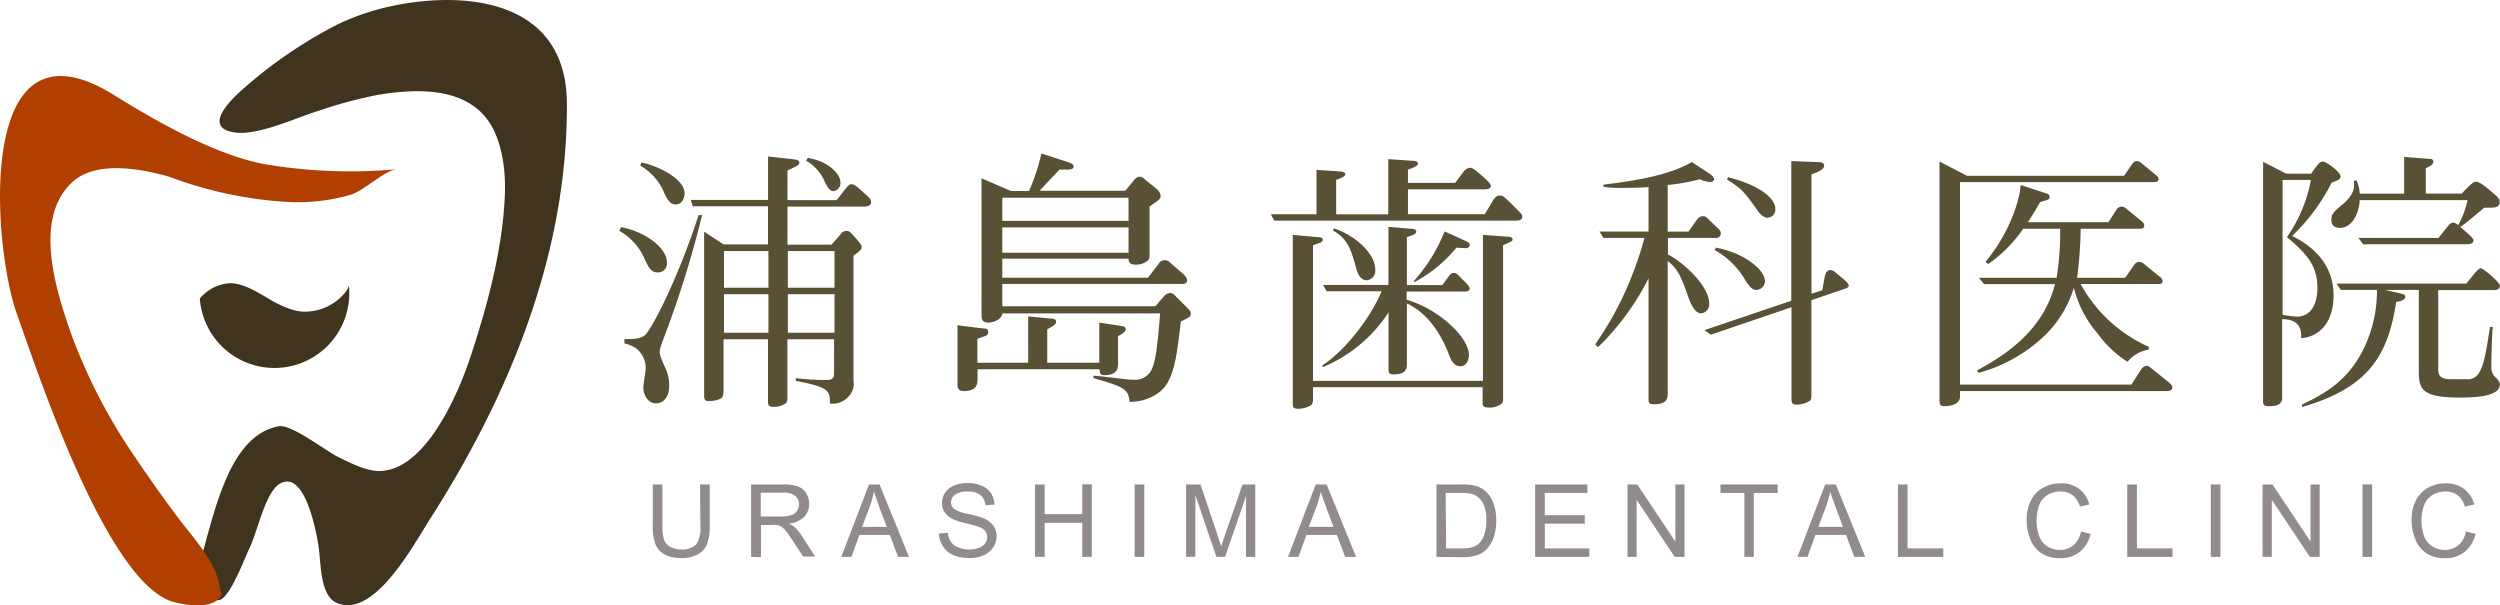
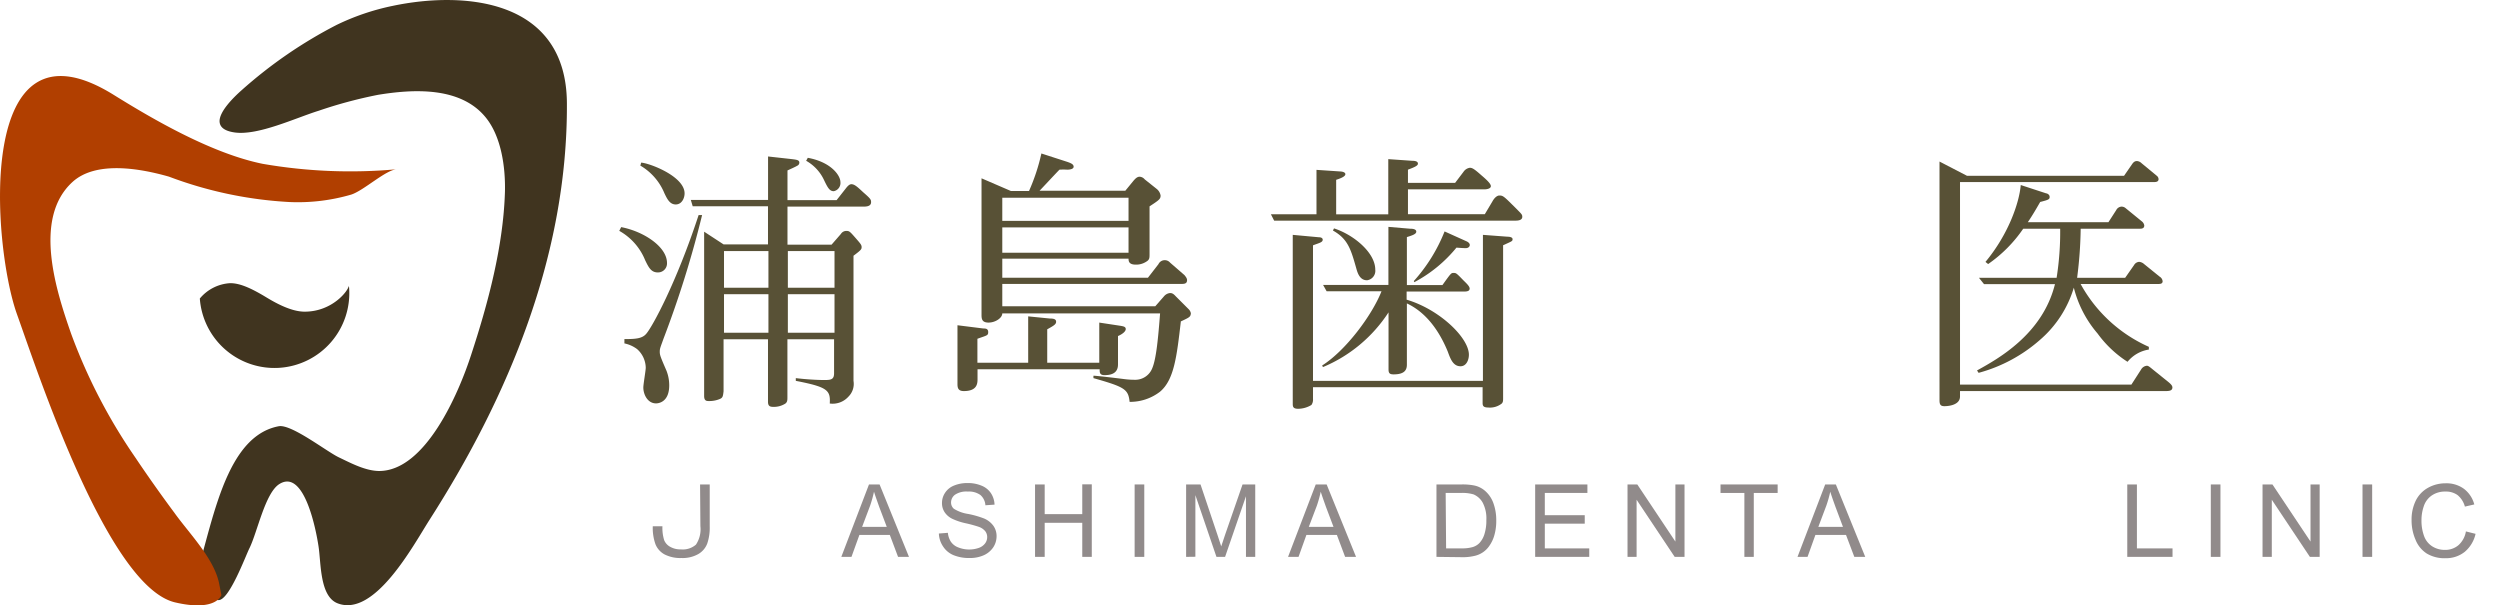
<svg xmlns="http://www.w3.org/2000/svg" viewBox="0 0 393.85 95.37">
  <defs>
    <style>.cls-1{fill:#40341f;}.cls-2{fill:#b13f00;}.cls-3{fill:#585136;}.cls-4{fill:#918b8b;}</style>
  </defs>
  <g id="レイヤー_2" data-name="レイヤー 2">
    <g id="contents">
      <path class="cls-1" d="M61.84.93a37.47,37.47,0,0,0-8.82,3A71.72,71.72,0,0,0,38.08,14.2c-1.4,1.24-3.46,3.33-3.49,4.86,0,.86.6,1.54,2.32,1.8,3.69.56,9.67-2.29,13.29-3.41a71.31,71.31,0,0,1,9.35-2.51c5.44-.89,13-1.38,17,3.6,2.42,3,3.09,7.78,3,11.64-.25,8.62-2.67,17.63-5.32,25.7-2,6.18-7.22,18.26-14.45,18.32-2.18,0-4.45-1.22-6.4-2.15s-7.48-5.27-9.47-4.9C34.1,69,33.1,87,29.32,95c1.63,0,3.39-.57,5.08-.46s4.3-7,4.91-8.2c1.23-2.5,2.46-8.66,4.68-10.07,3.9-2.49,5.79,7.08,6.2,9.87.39,2.57.18,7.74,2.93,8.88C59,97.42,65.2,85.75,67.67,81.89,80,62.63,89.44,40.29,89.31,16.25,89.22-.17,73.15-1.46,61.84.93Z" />
      <path class="cls-2" d="M21.3,72.05A87.06,87.06,0,0,1,11.2,52.56c-2.31-6.63-6.09-18.13.22-23.89,3.75-3.42,10.83-2.09,15.2-.84a63.32,63.32,0,0,0,19,4,30,30,0,0,0,9.7-1.17c2-.64,5.46-3.92,7.23-4a80.66,80.66,0,0,1-21.16-.85C33.35,24.18,24.14,18.81,18,15-4.08,1.18-1.15,38.64,2.62,49.35,6,58.79,17,92.41,27.58,94.9c6.53,1.53,7.3-1.16,7.3-1.16s-.38-1.91-.38-1.92c-.84-3.91-4.74-7.84-7-11C25.36,77.94,23.28,75,21.3,72.05Z" />
      <path class="cls-1" d="M54.94,45c0,.74-2.56,4.1-6.94,4.1-2,0-4.28-1.19-6-2.23-2.65-1.61-4.31-2.26-5.74-2.26a6.72,6.72,0,0,0-4.78,2.42A11.79,11.79,0,0,0,55,45.33C55,45.23,54.94,45.12,54.94,45Z" />
      <path class="cls-3" d="M103.64,42.92c-1.06,0-1.44-.77-2-1.92a9.28,9.28,0,0,0-4.08-4.63l.3-.59c3.56.68,7.22,3.1,7.22,5.65A1.42,1.42,0,0,1,103.64,42.92Zm.9,10.41c-.51,1.44-.6,1.57-.6,2.08s.09.76,1.06,3a6.32,6.32,0,0,1,.43,2.3c0,2.59-1.62,2.84-2.08,2.84-1.32,0-2-1.4-2-2.5,0-.51.38-2.68.38-3.11A4,4,0,0,0,100.37,55a5,5,0,0,0-2-.9v-.68c1.79,0,2.81-.08,3.45-.85.93-1.06,4.71-7.94,8.24-18.69h.55A162.71,162.71,0,0,1,104.54,53.33Zm1.91-21.12c-.94,0-1.36-.89-1.79-1.79a9,9,0,0,0-3.78-4.33l.13-.47c1.36.09,6.84,2.17,6.84,4.85C107.85,31.19,107.43,32.21,106.45,32.21Zm29.61.34h-12v6H131l1.48-1.7a1,1,0,0,1,.85-.47c.47,0,.56.09,1.41,1.06s1,1.15,1,1.49-.09.47-1.28,1.36V60a2.83,2.83,0,0,1-.81,2.5,3.33,3.33,0,0,1-2.93,1.07c.13-2.09-.34-2.6-5.35-3.57v-.43a42.46,42.46,0,0,0,4.29.3c1.15,0,1.74,0,1.74-1.06V53.45h-7.35v9.14c0,.42,0,.76-.34,1a3.37,3.37,0,0,1-1.83.51c-.55,0-.89-.09-.89-.81V53.45h-7v8.2c-.09.77-.13,1-.55,1.19a4.26,4.26,0,0,1-1.79.34c-.3,0-.72,0-.72-.8V36.5l3.06,2h7v-6H109.13l-.3-1H121V24.65l3.78.42c.68.09,1.15.13,1.15.55a.55.55,0,0,1-.38.51c-.09.09-1.23.6-1.49.72v4.68h7.74l1.57-2c.29-.34.51-.51.76-.51.51,0,1,.47,1.87,1.28,1.15,1,1.23,1.15,1.23,1.53C137.25,32.51,136.49,32.55,136.06,32.55Zm-15,7h-7v5.78h7Zm0,6.8h-7v6.07h7Zm10.41-6.8h-7.35v5.78h7.35Zm0,6.8h-7.35v6.07h7.35Zm-.12-16.23c-.64,0-.94-.51-1.53-1.75A6.76,6.76,0,0,0,127,25.33l.26-.47c3.7.68,5.14,2.8,5.14,3.82A1.32,1.32,0,0,1,131.31,30.13Z" />
      <path class="cls-3" d="M176.13,52.94V57.4c0,1-.51,1.7-2.12,1.7-.73,0-.77-.38-.77-.85v-.08H154v1.61c0,.77-.17,1.83-2.16,1.83-1,0-1-.64-1-1.23V51.24l4.08.51c.3,0,.76,0,.76.56s-.17.51-1.7,1.06v3.78h8V49.84l3.4.34c.6,0,1,.09,1,.51s-.42.64-1.4,1.19v5.27h8.2V50.82l3.36.51c.42.08.81.13.81.51S176.81,52.65,176.13,52.94Zm9.9-2.29c-.64,5.52-1.06,9.18-3.27,11.05a7.72,7.72,0,0,1-4.8,1.61c-.21-2-.77-2.34-5.7-3.74v-.38c.51,0,3.66.38,5,.55a12.33,12.33,0,0,0,1.48.09A2.87,2.87,0,0,0,181.53,58c.63-1.49.93-4.76,1.23-8.63H157.9c0,.73-1.1,1.45-2.16,1.45s-1.11-.6-1.11-1.23V28.09l4.63,2h2.85a30.88,30.88,0,0,0,1.95-5.91l4.08,1.32c.47.17,1,.34,1,.76s-.72.47-1,.47a10.62,10.62,0,0,0-1.23,0c-.51.51-2.68,2.85-3.14,3.32h13.51l1.36-1.66c.17-.17.47-.55.89-.55a1.12,1.12,0,0,1,.81.42l1.87,1.49a1.67,1.67,0,0,1,.63,1.06c0,.55-.25.72-1.74,1.7v7.52c0,.6,0,.89-.51,1.19a2.91,2.91,0,0,1-1.65.47c-1.07,0-1.15-.51-1.15-.94H157.9v3h22.95l1.65-2.13a1.1,1.1,0,0,1,1.83-.25l2.3,2c.08.13.38.42.38.76,0,.6-.47.6-1,.6H157.9v3.52H182l1.41-1.61a1.42,1.42,0,0,1,.89-.47c.25,0,.47,0,.93.51l2,2a1.23,1.23,0,0,1,.38.68C187.56,49.93,187.39,50,186,50.65Zm-8.24-19.5H157.9V34.8h19.89Zm0,4.67H157.9v4h19.89Z" />
      <path class="cls-3" d="M238.8,34.76H200.73l-.51-1h7.18v-7l3.7.25c.26,0,.85.09.85.43s-.64.63-1.45.89v5.44h8.21V25.07l3.73.26c.69,0,.94.17.94.46s-.42.51-1.57.94v2.08h7.43l1.32-1.74a1.46,1.46,0,0,1,1-.64c.38,0,.72.21,1.78,1.15.64.55,1.53,1.31,1.53,1.74s-.72.51-1,.51H221.81v3.91h12.11l1.19-2c.25-.47.68-.94,1.1-.94.6,0,.72.13,2.72,2.13.81.81.89.89.89,1.23C239.82,34.63,239.31,34.76,238.8,34.76Zm-2,3.86V62.67c0,.43,0,.68-.21.9a3,3,0,0,1-2.13.63c-.85,0-.89-.34-.89-.76V61H206.85v1.87a1.42,1.42,0,0,1-.25.93,4.11,4.11,0,0,1-2.09.6c-.85,0-.85-.39-.85-.85V37l4.13.38c.34,0,.59.13.59.38,0,.43-.55.51-1.53.89V60h26.77V37l3.87.29c.25,0,.8.05.8.39S238.17,38,236.85,38.62Zm-6.16,7.31H221.6v1.28c5.18,1.53,9.81,6,9.81,8.67,0,.8-.38,1.82-1.32,1.82-1.14,0-1.57-1.1-2-2.29-1.06-2.59-3-6-6.45-7.61v9.65c0,.85-.39,1.53-2.09,1.53-.59,0-.8-.17-.8-.77v-9a22.81,22.81,0,0,1-10.33,8.62l-.13-.25c3.74-2.38,7.86-7.91,9.35-11.69H209l-.56-1h10.29V35.74l3.39.29c.52,0,1,.09,1,.47s-.64.59-1.48.85v7.56h5.6C228.61,43,228.61,43,229,43s.42,0,1.53,1.15c.42.42,1,.93,1,1.31S231.15,45.93,230.69,45.93Zm-15.3-1.78c-1.15,0-1.49-1.23-1.66-1.83-.85-3-1.31-4.67-3.69-6l.17-.34c3.1,1,6.5,3.82,6.5,6.5A1.5,1.5,0,0,1,215.39,44.15Zm15.55-5.06c-.17,0-.46,0-1.44-.08a21.65,21.65,0,0,1-6.63,5.44l-.09-.17a26,26,0,0,0,4.85-7.82L231,38c.21.08.55.3.55.59S231.28,39.09,230.94,39.09Z" />
-       <path class="cls-3" d="M270.24,37.48h-7.47v2.59c3.06,1.7,6.5,5.23,6.5,7.73A1.45,1.45,0,0,1,268,49.37c-1.11,0-1.79-1.86-2.21-3.1-.94-2.67-1.53-4-3.06-5.14V61.78c0,.94,0,1.91-2.21,1.91-.81,0-.81-.34-.81-1V43.85a40.56,40.56,0,0,1-7.95,10.84l-.46-.43a51.7,51.7,0,0,0,5.82-10.88,57.48,57.48,0,0,0,1.95-5.9h-6.46l-.63-1h7.73v-7c-1.95.12-4,.12-4.21.12a15.18,15.18,0,0,1-2.89-.17v-.34c8.42-1,11.65-2.29,13.94-3.56l2.93,1.95c.22.17.55.47.55.76s-.33.43-.63.43a4.08,4.08,0,0,1-1.62-.43,31.26,31.26,0,0,1-5.05.9v7.35H266l1.27-1.79c.3-.38.47-.63,1-.63.26,0,.47,0,1,.59L270.67,36c.38.38.42.51.42.72A.72.72,0,0,1,270.24,37.48Zm20.23,8.07-5.1,1.74V62c0,.68,0,.89-.25,1.14a3.83,3.83,0,0,1-2.13.6c-.47,0-.76-.13-.76-.85V48.4l-12.71,4.33-1-.72,13.68-4.63v-22l4.5.17c.26,0,.68.13.68.55,0,.68-1.36,1.15-2,1.36V46.27l1.7-.55.38-2.08c.05-.3.22-1.11.94-1.11a1.46,1.46,0,0,1,.76.39l1.32,1.1c.68.6.76.77.76,1S291.11,45.34,290.47,45.55Zm-13.72.13c-.81,0-1.24-.68-1.87-1.66a12.64,12.64,0,0,0-4.76-4.63l.21-.38c4.5.85,7.73,3.52,7.73,5.31A1.45,1.45,0,0,1,276.75,45.68Zm1.7-11.39c-.77,0-1.45-.93-1.66-1.27-1.87-2.6-2.34-3.28-4.72-4.72l.17-.38c5.36,1.36,7.44,3.52,7.44,4.93A1.26,1.26,0,0,1,278.45,34.29Z" />
      <path class="cls-3" d="M341,61.61H308.78v.85c0,1.53-2.29,1.53-2.46,1.53-.6,0-.77-.25-.77-.93V25.45l4.34,2.25h24.73l1.23-1.78c.25-.38.47-.55.81-.55a1.16,1.16,0,0,1,.72.34l2.42,2a.71.71,0,0,1,.26.51c0,.46-.51.46-.64.46H308.78V60.59h27l1.53-2.38a1.18,1.18,0,0,1,.9-.59c.21,0,.38.12.85.51l2.63,2.12c.34.3.55.51.55.81C342.22,61.61,341.63,61.61,341,61.61Zm-1.1-16.87H327.78a22.85,22.85,0,0,0,10.75,9.9v.43A5.39,5.39,0,0,0,335.17,57a17.56,17.56,0,0,1-4.72-4.46,17.68,17.68,0,0,1-3.74-7.22,17.42,17.42,0,0,1-5.35,8.24,24.16,24.16,0,0,1-9.65,5.18l-.25-.38c3.31-1.83,10.32-5.69,12.28-13.6H312.56l-.8-1H324a46.45,46.45,0,0,0,.56-7.73h-5.82a21.53,21.53,0,0,1-5.53,5.57l-.42-.34c3.57-4.29,5.31-9.22,5.56-12.11l4,1.31c.13,0,.55.17.55.56s-.17.46-1.49.8c-.64,1.11-1.15,2-1.95,3.19h12.7l1.23-1.91a1,1,0,0,1,.85-.55,1,1,0,0,1,.64.25l2.55,2.08a1,1,0,0,1,.38.64c0,.38-.25.51-.63.51h-9.39a65.92,65.92,0,0,1-.56,7.73h7.57l1.4-2a1,1,0,0,1,.81-.51,1.37,1.37,0,0,1,.76.34l2.47,2a.94.94,0,0,1,.46.73C340.69,44.74,340.27,44.74,339.93,44.74Z" />
-       <path class="cls-3" d="M367.33,28.77a30.71,30.71,0,0,1-6.24,8.41c3,1.44,6.54,4.25,6.54,9.35,0,4.37-2.34,6.54-5.1,6.75,0-.72.21-3-3-3V62.63c0,.77-.38,1.36-2,1.36-1,0-1-.3-1-.76V25.5l3.66,1.86h3.9c1.19-1.65,1.36-1.91,1.87-1.91s2.77,1.66,2.77,2.3C368.74,28.21,368.44,28.38,367.33,28.77Zm-7.05,8.58a22.59,22.59,0,0,0,3.78-9H359.6V49.59a14.47,14.47,0,0,0,2.25.29c2.38,0,3.23-2.25,3.23-4.54C365.08,41.85,363.42,40,360.28,37.35Zm27.15,25.28c-6.29,0-6.37-1.57-6.37-4.46V45.68h-5.31l2.12.47c.68.17,1.06.25,1.06.59,0,.55-.72.68-1.44.85-1.28,8.46-4.38,13.51-14.83,16.53v-.38c3.57-1.75,7.82-3.87,10.37-10.29a21.24,21.24,0,0,0,1.44-7.77h-5.69l-.68-1h20.44c1.61-2,1.95-2.42,2.29-2.42s3,2.16,3,2.76c0,.38-.17.68-1,.68h-8.71V58c0,.85,0,1.74,1.95,1.74h2.47a2,2,0,0,0,2-1c.8-1.23,1.1-3.27,1.74-7.23h.42c-.12,1.62-.21,4.55-.21,6.25a2.08,2.08,0,0,0,.76,1.78c.51.56.56.77.56,1C393.85,62.38,390.45,62.63,387.43,62.63Zm4.8-29.91h-.85c-.55.42-2.84,2.42-3.35,2.72a1.89,1.89,0,0,1-.47.3c.21.16,1.1.93,1.27,1.1s.85.76.85,1c0,.64-.85.64-1.23.64H372.3l-.76-1h12.62c.25-.3,1.32-1.66,1.53-1.91a1.15,1.15,0,0,1,.81-.51,1.52,1.52,0,0,1,.76.42,15.18,15.18,0,0,0,1.49-3.95h-17c-.08,1.91-1.1,4.37-3.14,4.37-.85,0-1.32-.42-1.32-1.23s.21-1.19,1.45-2.21c1.61-1.31,2.33-2.42,2.08-3.95l.38-.13a5,5,0,0,1,.55,2.13h7V24.73l4,.3c.17,0,.6,0,.6.47s-.77.8-1.19,1v4h5.65c1.36-1.4,1.79-1.87,2.25-1.87s1.15.47,2.3,1.44,1.44,1.19,1.44,1.79C393.76,32.72,392.87,32.72,392.23,32.72Z" />
-       <path class="cls-4" d="M110.29,76.32h1.52v6.59a7.72,7.72,0,0,1-.39,2.72,3.24,3.24,0,0,1-1.4,1.65,5,5,0,0,1-2.67.63,5.45,5.45,0,0,1-2.62-.55,3.16,3.16,0,0,1-1.46-1.6,7.59,7.59,0,0,1-.43-2.85V76.32h1.52V82.9a6.56,6.56,0,0,0,.27,2.19,2.09,2.09,0,0,0,1,1.08,3.21,3.21,0,0,0,1.64.38,3.15,3.15,0,0,0,2.37-.75,4.36,4.36,0,0,0,.7-2.9Z" />
-       <path class="cls-4" d="M118.33,87.73V76.32h5.06a6.54,6.54,0,0,1,2.31.31A2.51,2.51,0,0,1,127,77.71a3.2,3.2,0,0,1,.47,1.72,2.9,2.9,0,0,1-.78,2,4,4,0,0,1-2.42,1.06,4.14,4.14,0,0,1,.91.56,8.09,8.09,0,0,1,1.24,1.52l2,3.11h-1.89L125,85.36c-.44-.69-.8-1.21-1.08-1.58a3.37,3.37,0,0,0-.77-.76,2.13,2.13,0,0,0-.69-.31,4.3,4.3,0,0,0-.84,0h-1.74v5.07Zm1.52-6.37h3.24a4.86,4.86,0,0,0,1.61-.22,1.69,1.69,0,0,0,.88-.68,1.9,1.9,0,0,0,.3-1,1.7,1.7,0,0,0-.58-1.33,2.73,2.73,0,0,0-1.85-.52h-3.6Z" />
+       <path class="cls-4" d="M110.29,76.32h1.52v6.59a7.72,7.72,0,0,1-.39,2.72,3.24,3.24,0,0,1-1.4,1.65,5,5,0,0,1-2.67.63,5.45,5.45,0,0,1-2.62-.55,3.16,3.16,0,0,1-1.46-1.6,7.59,7.59,0,0,1-.43-2.85h1.52V82.9a6.56,6.56,0,0,0,.27,2.19,2.09,2.09,0,0,0,1,1.08,3.21,3.21,0,0,0,1.64.38,3.15,3.15,0,0,0,2.37-.75,4.36,4.36,0,0,0,.7-2.9Z" />
      <path class="cls-4" d="M132.54,87.73l4.36-11.41h1.67l4.63,11.41h-1.72l-1.3-3.46h-4.79l-1.25,3.46ZM135.82,83h3.88l-1.19-3.15c-.35-1-.63-1.76-.82-2.39a18.89,18.89,0,0,1-.61,2.2Z" />
      <path class="cls-4" d="M147.91,84.05l1.42-.11a3.09,3.09,0,0,0,.47,1.4,2.44,2.44,0,0,0,1.14.89,4.65,4.65,0,0,0,3.25.09,2.1,2.1,0,0,0,1-.71,1.63,1.63,0,0,0,.33-1,1.49,1.49,0,0,0-.31-.93,2.29,2.29,0,0,0-1-.68,20.14,20.14,0,0,0-2-.55,9.8,9.8,0,0,1-2.19-.72,3.05,3.05,0,0,1-1.22-1.06,2.58,2.58,0,0,1-.4-1.42,2.88,2.88,0,0,1,.49-1.62,3,3,0,0,1,1.42-1.14,5.44,5.44,0,0,1,2.09-.39,5.55,5.55,0,0,1,2.23.41,3.19,3.19,0,0,1,1.49,1.2,3.5,3.5,0,0,1,.56,1.79l-1.44.1a2.33,2.33,0,0,0-.79-1.62,3.12,3.12,0,0,0-2-.54,3.21,3.21,0,0,0-2,.5,1.52,1.52,0,0,0-.62,1.21,1.3,1.3,0,0,0,.44,1,5.86,5.86,0,0,0,2.27.82,15,15,0,0,1,2.51.72,3.5,3.5,0,0,1,1.46,1.16A2.81,2.81,0,0,1,157,84.5a3.18,3.18,0,0,1-.52,1.72,3.54,3.54,0,0,1-1.49,1.25,5.32,5.32,0,0,1-2.19.44,6.48,6.48,0,0,1-2.58-.45,3.6,3.6,0,0,1-1.64-1.36A3.86,3.86,0,0,1,147.91,84.05Z" />
      <path class="cls-4" d="M163.06,87.73V76.32h1.52V81h5.92v-4.7H172V87.73H170.5V82.36h-5.92v5.37Z" />
      <path class="cls-4" d="M178.75,87.73V76.32h1.52V87.73Z" />
      <path class="cls-4" d="M186.86,87.73V76.32h2.27l2.71,8.07.55,1.69c.13-.41.33-1,.61-1.83l2.75-7.93h2V87.73h-1.46V78.18L193,87.73h-1.36L188.32,78v9.71Z" />
      <path class="cls-4" d="M202.92,87.73l4.36-11.41H209l4.63,11.41h-1.72l-1.3-3.46h-4.8l-1.24,3.46ZM206.19,83h3.89l-1.19-3.15c-.35-1-.63-1.76-.82-2.39a18.89,18.89,0,0,1-.61,2.2Z" />
      <path class="cls-4" d="M226.3,87.73V76.32h3.94a9.43,9.43,0,0,1,2,.16,3.78,3.78,0,0,1,1.68.82,4.62,4.62,0,0,1,1.36,2,7.86,7.86,0,0,1,.44,2.71,8.09,8.09,0,0,1-.3,2.31,5.45,5.45,0,0,1-.78,1.66,3.8,3.8,0,0,1-2.41,1.61,7.74,7.74,0,0,1-1.83.19Zm1.52-1.34h2.44a5.93,5.93,0,0,0,1.77-.21,2.52,2.52,0,0,0,1-.59,3.57,3.57,0,0,0,.83-1.45,7,7,0,0,0,.3-2.2,5.35,5.35,0,0,0-.58-2.76,3,3,0,0,0-1.43-1.29,6.14,6.14,0,0,0-2-.23h-2.4Z" />
      <path class="cls-4" d="M241.85,87.73V76.32h8.23v1.34h-6.71v3.5h6.29V82.5h-6.29v3.89h7v1.34Z" />
      <path class="cls-4" d="M256.4,87.73V76.32h1.54l6,9v-9h1.44V87.73h-1.55l-6-9v9Z" />
      <path class="cls-4" d="M274.81,87.73V77.66h-3.76V76.32h9v1.34h-3.76V87.73Z" />
      <path class="cls-4" d="M283.18,87.73l4.36-11.41h1.68l4.63,11.41h-1.72l-1.31-3.46H286l-1.24,3.46ZM286.46,83h3.88l-1.18-3.15c-.36-1-.63-1.76-.82-2.39a18.94,18.94,0,0,1-.62,2.2Z" />
-       <path class="cls-4" d="M299,87.73V76.32h1.52V86.39h5.62v1.34Z" />
-       <path class="cls-4" d="M327.83,83.72l1.52.38a5.09,5.09,0,0,1-1.7,2.84,4.73,4.73,0,0,1-3,1,5.41,5.41,0,0,1-3-.75A4.66,4.66,0,0,1,319.88,85a7.8,7.8,0,0,1-.6-3.06,6.66,6.66,0,0,1,.68-3.11,4.69,4.69,0,0,1,1.93-2,5.65,5.65,0,0,1,2.76-.69,4.69,4.69,0,0,1,2.88.87,4.47,4.47,0,0,1,1.62,2.46l-1.48.34A3.49,3.49,0,0,0,326.52,78a3.09,3.09,0,0,0-1.89-.56,3.69,3.69,0,0,0-2.2.63,3.37,3.37,0,0,0-1.24,1.69,7.43,7.43,0,0,0,.07,4.72,3.18,3.18,0,0,0,1.31,1.62,3.68,3.68,0,0,0,1.94.53,3.23,3.23,0,0,0,2.14-.73A3.7,3.7,0,0,0,327.83,83.72Z" />
      <path class="cls-4" d="M335.13,87.73V76.32h1.52V86.39h5.61v1.34Z" />
      <path class="cls-4" d="M348.29,87.73V76.32h1.52V87.73Z" />
      <path class="cls-4" d="M356.44,87.73V76.32H358l6,9v-9h1.44V87.73h-1.54l-6-9v9Z" />
      <path class="cls-4" d="M372.19,87.73V76.32h1.52V87.73Z" />
      <path class="cls-4" d="M388.48,83.72l1.52.38a5.16,5.16,0,0,1-1.71,2.84,4.68,4.68,0,0,1-3,1,5.42,5.42,0,0,1-3-.75A4.64,4.64,0,0,1,380.53,85a7.64,7.64,0,0,1-.61-3.06,6.79,6.79,0,0,1,.68-3.11,4.71,4.71,0,0,1,1.94-2,5.62,5.62,0,0,1,2.76-.69,4.64,4.64,0,0,1,2.87.87,4.54,4.54,0,0,1,1.63,2.46l-1.48.34A3.55,3.55,0,0,0,387.17,78a3.12,3.12,0,0,0-1.9-.56,3.68,3.68,0,0,0-2.19.63,3.31,3.31,0,0,0-1.24,1.69,6.69,6.69,0,0,0-.36,2.18,7,7,0,0,0,.42,2.54,3.2,3.2,0,0,0,1.32,1.62,3.64,3.64,0,0,0,1.93.53,3.21,3.21,0,0,0,2.14-.73A3.71,3.71,0,0,0,388.48,83.72Z" />
    </g>
  </g>
</svg>